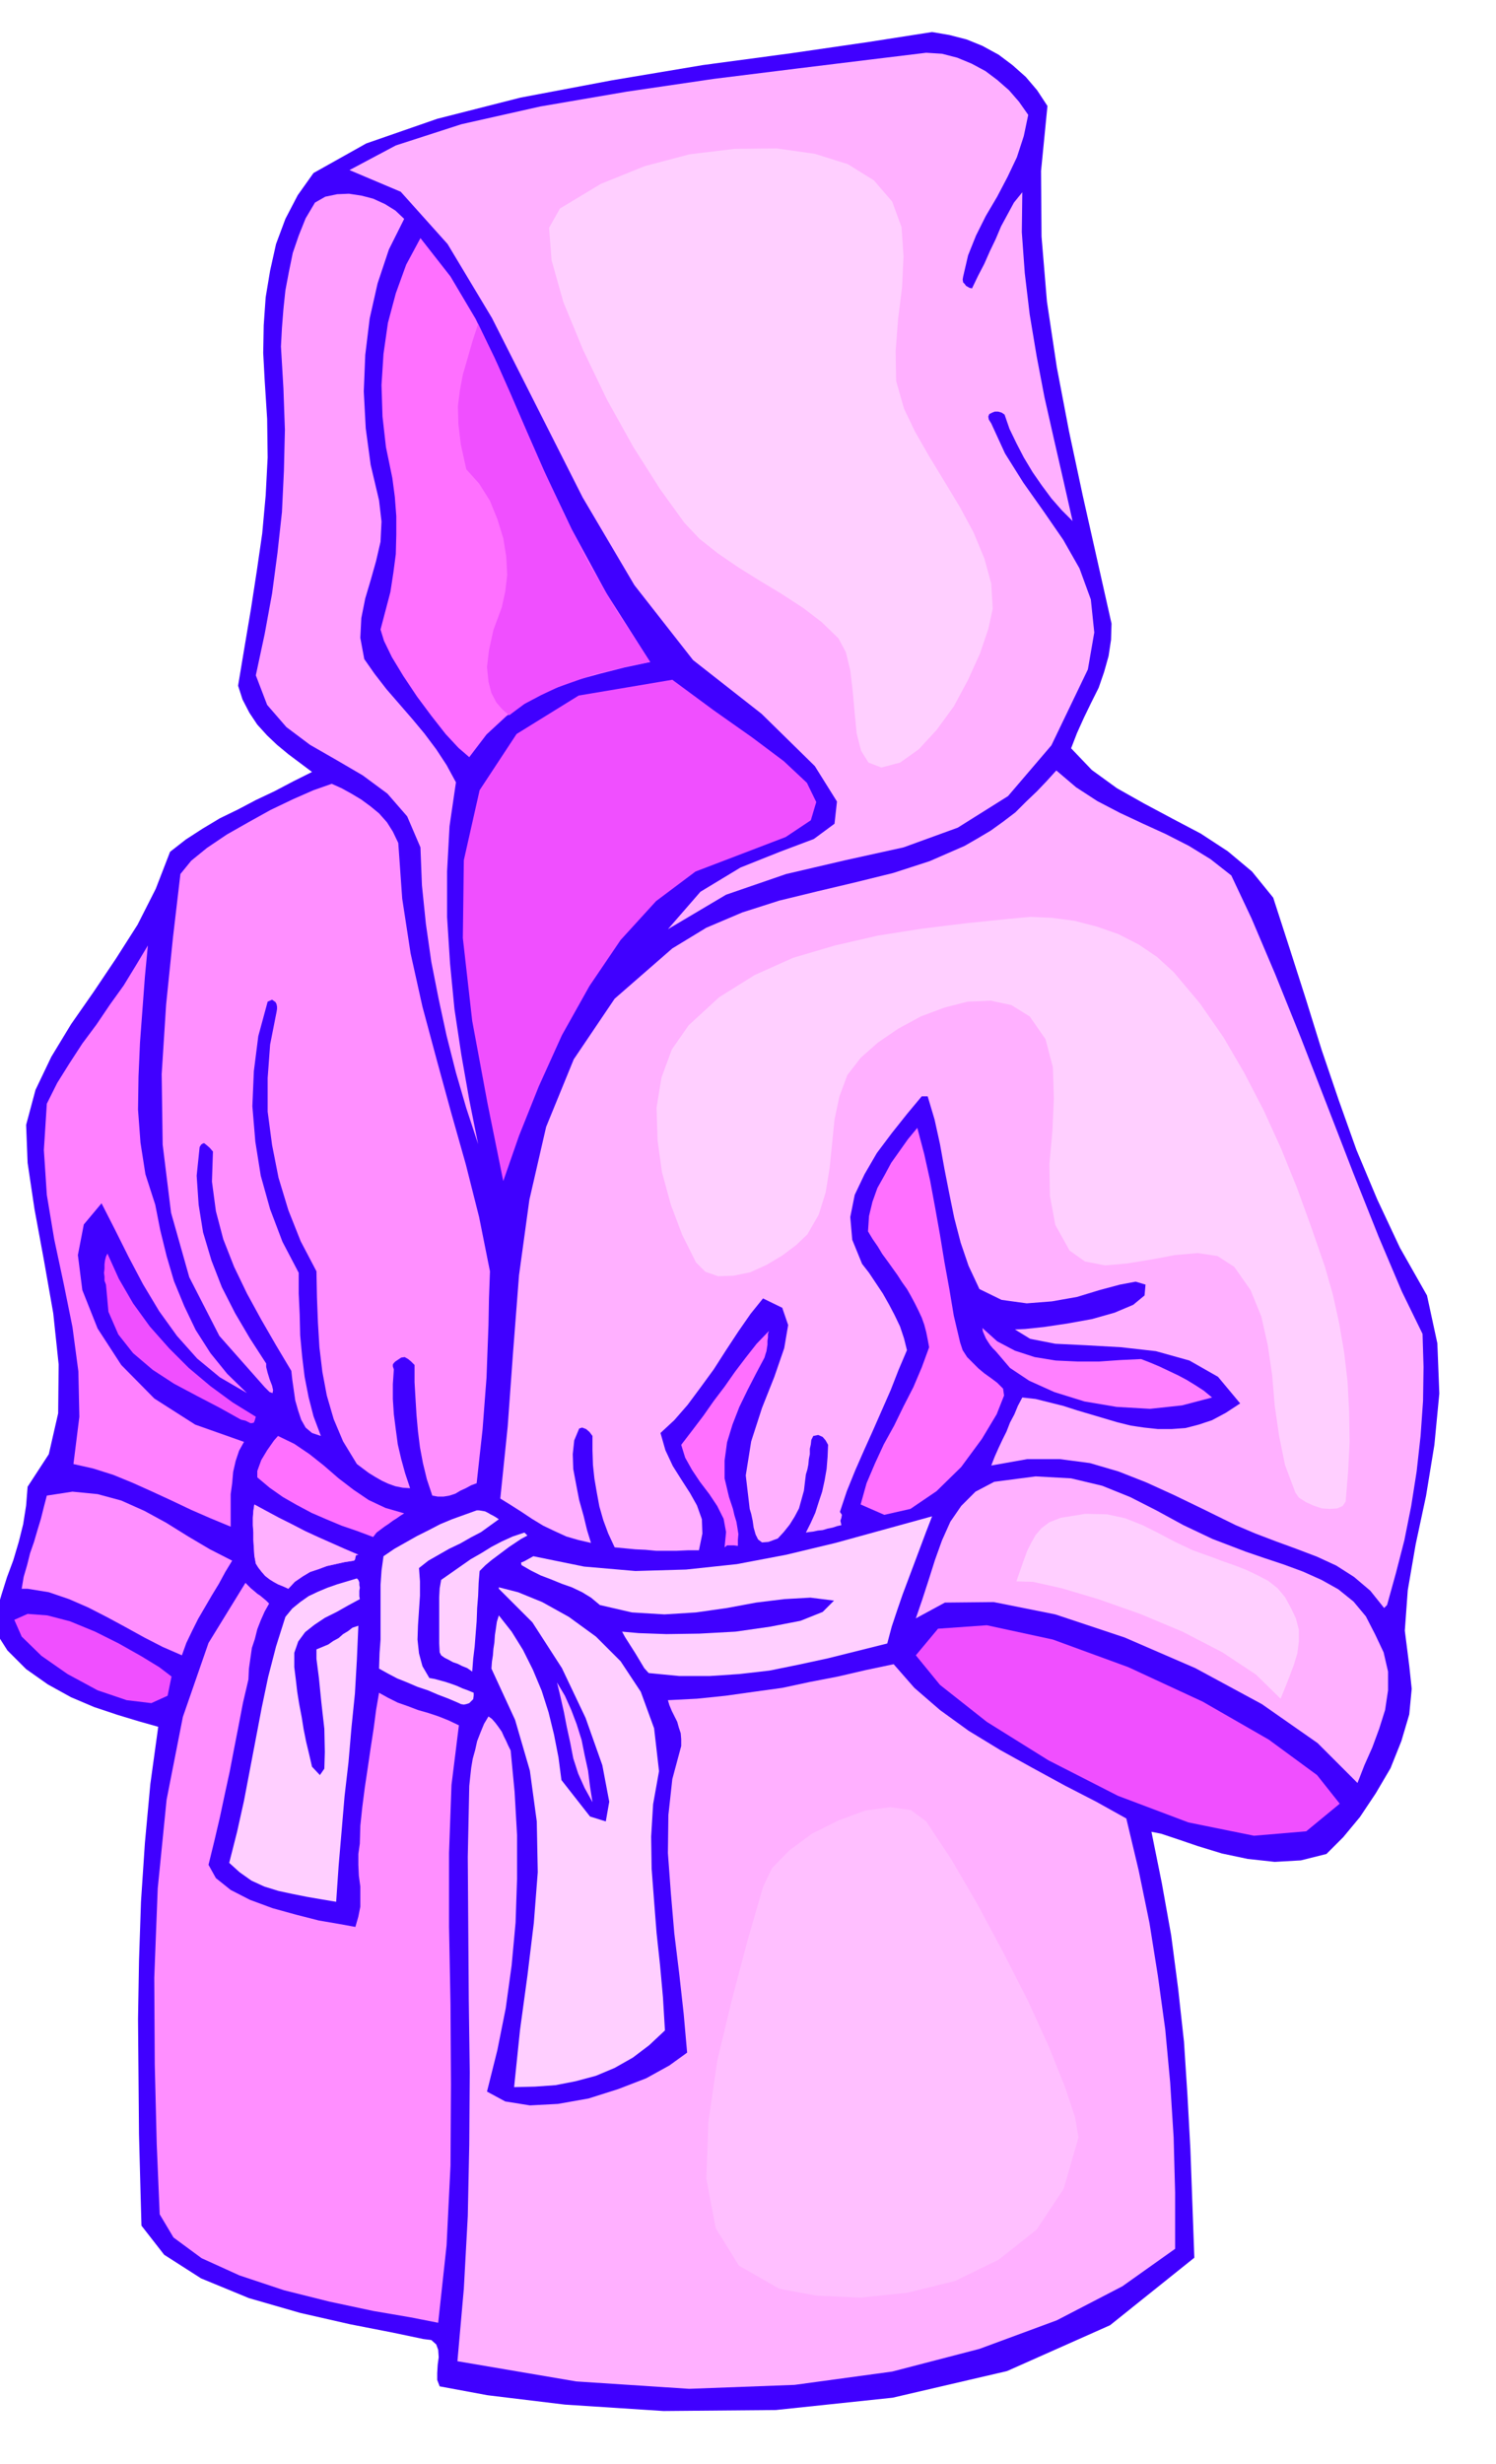
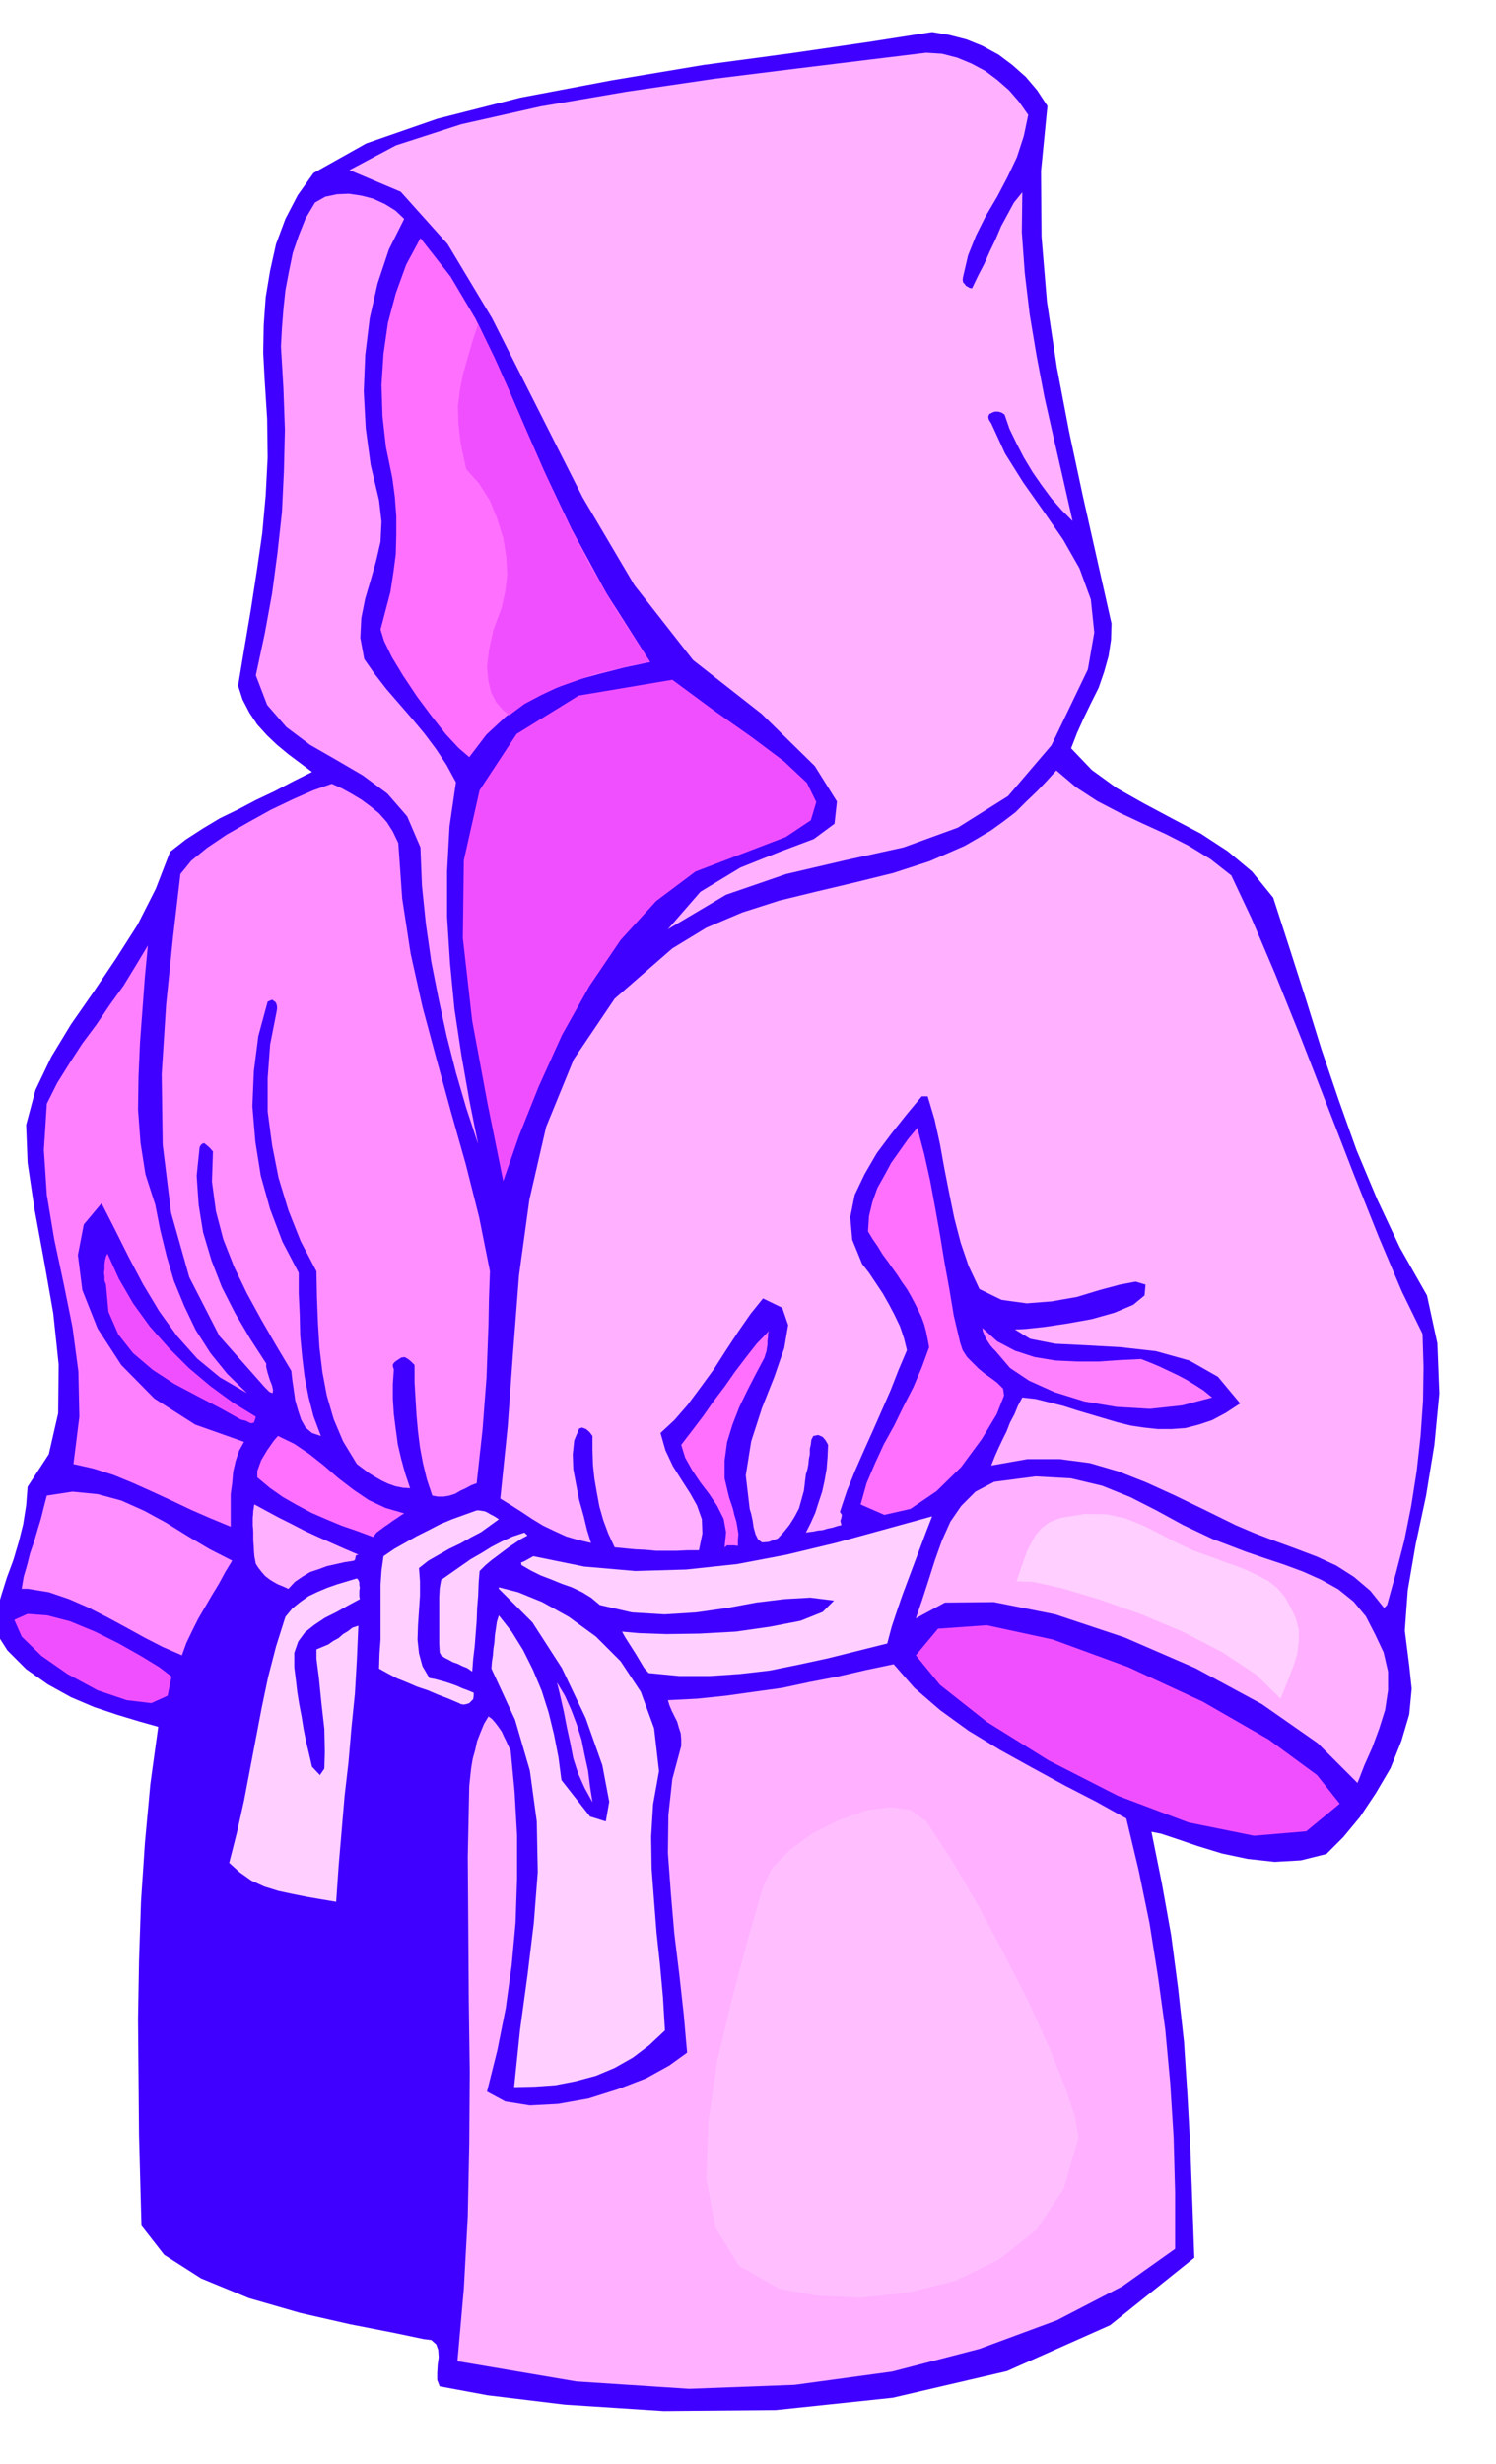
<svg xmlns="http://www.w3.org/2000/svg" fill-rule="evenodd" height="807.762" preserveAspectRatio="none" stroke-linecap="round" viewBox="0 0 3035 4999" width="490.455">
  <style>.pen1{stroke:none}.brush2{fill:#ffb0ff}.brush4{fill:#ff70ff}.brush5{fill:#f04fff}.brush6{fill:#ff8fff}.brush7{fill:#ff80ff}.brush8{fill:#ffcfff}</style>
  <path class="pen1" style="fill:#4000ff" d="m2125 215-13 132 1 133 11 132 20 133 25 131 28 131 29 129 29 129-1 33-5 33-9 32-11 32-15 30-15 31-14 31-12 31 42 44 51 37 55 31 58 31 57 30 55 36 49 41 43 53 33 102 33 103 32 103 35 103 36 101 42 100 46 98 55 97 21 97 4 102-10 104-17 104-21 98-16 93-6 82 9 71 5 47-5 52-16 54-22 55-30 51-32 48-34 41-34 34-52 13-53 3-55-6-52-11-49-15-41-14-33-11-20-4 21 104 19 106 14 107 12 109 7 108 6 110 4 110 4 110-171 137-209 93-232 54-237 25-228 2-200-13-157-19-97-18-5-13v-14l1-17 2-15-1-15-4-11-10-9-16-2-62-13-87-17-101-23-104-30-97-40-75-48-46-59-2-71-3-114-1-116-1-118 2-118 4-120 8-120 11-119 16-116-39-11-43-13-48-16-47-20-47-26-44-31-38-38-28-44 6-35 10-34 11-35 13-35 11-37 9-36 6-38 3-38 43-66 19-83 1-99-11-104-19-108-19-103-14-94-3-77 19-71 32-67 40-66 46-66 45-67 44-69 37-73 29-75 32-25 34-22 35-21 37-18 36-19 38-18 38-20 38-19-24-18-24-18-23-19-20-19-20-22-16-24-14-27-9-28 13-78 13-77 12-78 11-76 7-77 4-77-1-78-5-78-3-56 1-56 4-57 9-54 12-54 19-51 25-48 32-45 107-60 144-50 169-43 185-35 185-31 179-24 158-23 128-20 35 6 35 9 32 13 33 18 28 21 27 24 23 27 21 32z" />
  <path class="pen1 brush2" d="m2086 233-9 43-14 43-19 40-21 40-23 39-20 40-16 40-10 43-1 6 1 6 3 3 3 4 7 4 5 1 12-25 13-25 11-25 12-25 11-26 13-24 13-24 17-21-1 81 6 83 10 84 14 84 16 84 19 84 19 83 19 84-22-22-21-24-20-27-18-26-18-30-15-29-14-29-10-29-6-4-7-2h-7l-5 2-6 3-2 5 1 6 5 8 28 61 37 59 41 58 40 58 33 58 23 63 7 67-13 75-74 154-88 103-102 64-110 40-118 26-120 28-122 42-118 70 66-76 81-49 80-32 69-26 42-31 5-45-45-72-108-106-139-109-119-152-105-178-94-186-90-178-90-150-95-106-104-44 94-50 133-43 160-36 175-30 177-26 169-21 147-18 115-14 32 2 31 8 29 12 28 15 24 18 24 21 20 23 19 27z" />
  <path class="pen1" style="fill:#ff9eff" d="m820 444-31 62-23 69-16 71-9 74-3 74 4 75 10 74 17 72 5 43-2 41-9 39-11 39-11 37-8 40-2 40 8 43 21 30 24 31 26 30 26 30 25 30 24 32 21 32 19 35-13 89-5 92v92l6 94 9 93 14 93 16 91 18 90-24-73-21-72-19-75-16-74-15-76-11-77-8-78-3-77-27-63-40-46-50-37-53-31-54-31-48-36-39-45-23-60 18-84 15-82 11-83 9-82 4-84 2-83-3-84-5-85 2-38 3-38 4-38 7-37 8-39 12-35 14-35 19-32 21-12 24-5 24-1 26 4 23 6 24 11 21 13 18 17z" />
  <path class="pen1 brush4" d="m1319 1343-52 11-51 13-51 14-48 19-47 23-43 30-40 37-35 46-22-19-26-28-29-37-29-39-28-42-23-38-16-33-7-23 10-38 10-38 6-39 5-38 1-39v-38l-3-39-5-38-13-63-7-62-2-64 4-63 9-63 16-60 21-58 29-54 61 78 51 86 45 94 45 103 48 110 57 120 70 129 89 140z" />
  <path class="pen1 brush5" d="m1033 1451-14-12-12-14-10-19-6-23-3-30 4-34 9-41 17-46 7-32 4-34-2-37-6-37-12-39-15-37-22-35-26-29-11-50-5-41-1-37 4-32 6-32 9-31 10-35 12-37 33 68 33 74 33 77 37 84 40 87 48 94 57 98 68 104-38 7-38 9-38 9-36 13-37 13-34 16-34 18-31 23zm467 283-89 34-80 60-72 79-63 93-56 100-47 104-40 100-32 92-32-158-31-167-19-168 2-158 32-142 75-114 126-78 190-32 84 62 78 55 64 48 47 44 19 39-11 37-51 34-94 36z" />
  <path class="pen1 brush2" d="m2498 1776 41 87 48 113 52 129 54 139 53 137 51 128 47 111 42 86 2 67-1 69-5 71-8 72-11 70-14 70-17 66-18 65-3 3-3 3-28-35-33-28-36-23-39-18-42-16-41-15-42-16-40-17-65-32-60-29-57-26-56-22-58-17-61-8h-66l-73 13 7-18 8-18 8-17 8-16 7-18 9-17 7-17 9-17 27 3 28 7 28 7 28 9 27 8 27 8 27 8 28 7 27 4 28 3h28l28-2 27-7 27-9 28-15 29-19-45-54-58-33-68-19-71-8-71-4-62-3-51-10-31-19 21-1 38-4 47-7 50-9 46-13 38-16 23-19 2-22-20-6-32 6-41 11-46 14-51 9-51 4-51-7-45-22-22-47-16-47-13-50-10-49-10-51-9-50-11-50-14-47h-12l-30 36-31 39-30 40-25 43-20 42-9 45 4 46 20 49 14 18 14 21 14 21 13 23 11 21 11 23 8 24 6 24-17 40-16 41-18 41-18 41-18 40-18 41-17 42-14 42 4 6-1 6-2 6 2 9-9 2-9 3-10 2-10 3-10 1-9 2-9 1-6 1 10-20 9-20 7-22 7-21 5-23 4-23 2-25 1-24-5-9-6-7-9-4-10 2-4 8-1 9-2 9v11l-2 10-1 11-2 10-3 10-2 16-2 17-5 18-5 18-9 17-10 16-12 15-12 13-19 7-13 1-8-6-5-10-4-14-2-14-3-14-3-10-8-68 11-69 22-68 25-63 20-58 8-47-12-35-39-19-25 31-25 36-25 38-25 39-27 37-26 35-27 31-28 26 10 35 15 32 17 27 18 28 14 25 10 28 1 29-7 34h-23l-22 1h-42l-21-2-21-1-21-2-21-2-13-28-10-27-8-28-5-27-5-29-3-28-1-30v-29l-6-8-7-6-8-3-6 2-10 24-3 28 1 30 6 32 6 31 9 32 7 29 8 26-26-6-24-7-24-11-23-11-23-14-21-14-22-14-21-13 15-146 11-152 12-155 21-153 34-148 56-137 83-123 117-102 69-42 73-31 75-24 78-19 76-18 77-19 74-24 71-31 26-15 27-16 25-18 25-19 22-22 22-21 20-21 19-21 40 34 43 28 46 24 47 22 46 21 47 24 44 27 42 33z" />
  <path class="pen1 brush6" d="m808 1710 8 113 17 111 24 108 29 108 29 106 30 106 27 107 22 110-2 55-1 54-2 53-2 54-4 52-4 53-6 54-6 55-11 4-11 6-11 5-10 6-12 4-12 2h-12l-11-2-11-33-8-33-6-32-4-32-3-33-2-33-2-34v-35l-7-7-6-5-7-4-7 1-6 4-6 4-3 3-2 3v4l2 6-2 30v30l2 31 4 31 4 30 7 30 8 29 10 30-15-1-15-3-14-5-13-6-14-8-13-8-12-9-12-9-28-46-19-45-14-48-9-48-6-50-3-50-2-52-1-52-32-61-25-63-20-66-13-66-9-68v-68l5-68 13-66 1-6v-5l-1-5-2-4-7-5-9 4-19 70-9 71-3 71 6 72 11 69 19 68 25 66 33 63v42l2 43 1 42 4 43 5 41 8 41 10 39 15 40-18-6-13-11-9-16-6-18-6-21-3-21-3-21-2-18-31-52-30-52-29-53-26-54-22-56-15-57-8-60 2-61-7-8-7-6-4-3-3 1-3 2-3 5-6 58 4 59 9 56 17 57 21 54 27 53 30 51 33 51v7l3 12 4 13 5 13 2 9-1 6-6-2-10-10-92-104-61-119-37-131-17-138-2-143 9-141 14-137 15-128 22-27 32-26 40-27 44-25 45-25 46-22 41-18 37-13 20 9 20 11 20 12 19 14 17 14 16 18 12 19 11 23z" />
  <path class="pen1 brush7" d="m315 2444 10 51 13 53 15 51 21 51 23 48 30 47 34 42 40 39-55-32-46-38-41-46-36-50-33-55-29-55-28-56-27-53-36 43-12 62 9 71 31 78 48 74 67 68 83 53 99 35-10 18-7 21-5 22-2 23-3 22v66l-41-17-39-17-40-19-39-18-40-18-39-16-41-13-40-9 12-96-2-92-12-90-18-89-19-89-15-90-6-91 6-94 21-42 25-40 26-40 29-39 27-40 28-39 25-41 24-40-6 63-5 67-5 67-3 69-1 67 5 67 10 64 20 62z" />
  <path class="pen1 brush4" d="m1948 2724 5 15 9 14 11 11 12 12 12 10 14 10 12 9 12 12 2 14-15 38-30 50-42 57-50 49-53 36-53 12-48-21 12-43 17-40 18-39 21-38 19-39 20-39 17-40 15-41-3-16-3-15-4-15-5-14-7-15-7-14-8-15-8-14-10-14-9-14-10-14-10-14-11-15-9-15-11-16-9-15 2-31 7-29 10-28 14-25 14-26 17-24 17-24 19-23 14 53 12 54 10 54 10 56 9 55 10 55 9 54 13 55z" />
  <path class="pen1 brush5" d="m519 2874-2 7-2 5-4 1h-3l-10-5-9-2-43-24-46-24-47-25-43-28-40-34-30-38-20-46-5-55-3-8v-8l-1-8 1-8v-9l1-8 2-8 3-6 23 51 29 50 34 47 39 44 40 40 44 37 45 33 47 29z" />
  <path class="pen1 brush7" d="m2315 2757 18 7 19 8 19 9 19 9 17 9 18 11 17 11 17 14-61 16-65 7-68-4-65-11-61-19-51-23-39-26-23-27-6-7-6-6-5-6-4-6-5-8-3-7-3-7-1-7 30 27 36 19 40 13 43 7 44 2h44l43-3 42-2z" />
  <path class="pen1 brush4" d="m1551 2754-17 32-17 33-17 35-14 36-11 36-5 37v36l9 38 4 12 4 12 3 13 4 13 2 12 2 13-1 12v12l-8-1h-14l-5 4 3-31-5-27-13-26-16-24-19-25-16-24-14-25-8-26 23-30 22-29 21-30 22-29 21-30 22-29 22-28 25-26-2 6v7l-1 7v8l-1 6-1 7-2 6-2 7z" />
  <path class="pen1 brush2" d="m2528 3148 38 13 39 13 38 14 38 17 34 19 31 25 25 30 19 37 17 36 9 39v38l-6 40-12 38-14 38-16 36-14 36-81-81-113-79-135-73-143-62-141-47-125-25-99 1-59 32 13-38 13-40 13-41 14-39 17-38 22-32 29-29 38-20 84-11 72 4 63 15 57 23 53 27 55 30 59 28 68 26z" />
  <path class="pen1 brush8" d="m2462 3160 21 8 23 8 23 9 23 11 21 11 19 15 15 18 12 22 10 21 6 23v24l-3 24-7 23-9 24-9 23-9 22-50-49-68-45-81-42-86-36-85-30-74-22-58-13-34-1 8-23 7-20 7-19 8-16 9-16 12-14 16-12 23-9 50-8 44 1 37 8 35 14 32 16 34 18 36 17 42 15z" />
  <path class="pen1 brush4" d="m820 3070-8 5-7 5-8 5-8 6-9 6-8 6-8 6-7 9-32-12-32-11-31-13-30-13-30-16-28-16-27-19-25-21v-13l4-11 4-11 6-10 6-10 7-10 7-10 8-9 33 16 31 21 29 23 30 26 30 23 31 21 34 16 38 11z" />
  <path class="pen1 brush8" d="m1891 3076-12 31-12 32-12 32-12 32-12 32-11 32-11 33-9 34-60 15-60 15-60 13-59 12-61 7-60 4h-62l-62-6-9-10-6-10-6-10-6-10-7-11-7-11-7-11-6-11 34 3 56 2 67-1 73-4 70-10 62-12 45-18 23-23-48-6-53 3-57 7-59 11-63 9-64 4-66-4-65-15-18-15-18-11-21-10-20-7-22-9-21-8-20-10-19-11-1-5 7-3 9-5 9-5 103 21 104 9 103-3 103-11 100-19 100-24 98-27 98-27zm-879 6-18 13-18 13-21 11-21 12-23 11-21 12-21 12-19 15 2 27v29l-2 30-2 30-1 29 3 28 7 26 14 24 11 2 11 3 11 3 12 4 11 4 11 5 11 4 12 5v6l-1 7-4 4-4 4-6 2-5 1-6-1-4-2-21-9-21-8-21-9-21-7-21-9-20-8-19-10-18-10 1-31 2-28v-111l2-29 4-29 22-15 23-13 23-13 24-12 23-12 24-10 25-9 25-9h5l6 1 6 1 6 3 5 3 6 3 5 3 6 4z" />
  <path class="pen1 brush6" d="m471 3166-14 23-13 24-14 23-14 24-14 24-12 24-12 25-9 25-39-17-37-19-38-21-37-20-39-20-39-17-41-14-43-7H44l4-24 7-24 6-24 8-23 7-24 7-23 6-24 6-23 52-8 51 5 48 13 47 21 44 24 45 28 44 26 45 23z" />
  <path class="pen1 brush5" d="m727 3154-5 1-1 5-1 4-2 2-19 3-18 4-18 4-16 6-18 6-15 9-16 11-13 14-11-5-10-4-9-5-8-5-9-7-7-8-7-9-5-8-3-16-1-16-1-16v-15l-1-15v-15l1-14 2-13 24 13 26 14 26 13 27 14 26 12 27 12 27 12 28 12z" />
  <path class="pen1 brush2" d="m727 3154-5 1-1 5-1 4-2 2-19 3-18 4-18 4-16 6-18 6-15 9-16 11-13 14-11-5-10-4-9-5-8-5-9-7-7-8-7-9-5-8-3-16-1-16-1-16v-15l-1-15v-15l1-14 2-13 24 13 26 14 26 13 27 14 26 12 27 12 27 12 28 12z" />
  <path class="pen1 brush8" d="m1070 3115-13 7-12 8-12 8-12 9-12 9-12 9-12 10-12 12-2 24-1 26-2 25-1 27-2 25-2 26-3 25-2 26-10-7-10-4-10-5-9-3-9-5-8-4-7-5-3-6-1-18v-94l1-18 3-17 20-14 20-14 20-14 21-12 21-13 21-11 22-10 24-8 3 3 3 3z" />
  <path class="pen1 brush5" d="m2718 3659-68 56-106 9-133-27-143-54-141-72-125-78-95-75-49-60 45-54 99-7 134 29 153 56 151 70 134 77 98 72 46 58z" />
  <path class="pen1 brush8" d="m1337 3593-12 67-4 66 1 65 5 66 5 64 7 65 6 66 4 67-32 30-33 25-37 21-38 16-41 11-41 8-42 3-42 1 12-116 15-110 13-107 8-103-2-103-14-103-30-103-48-104 1-14 2-13 1-13 2-13 1-15 2-13 2-14 4-13 26 33 23 37 20 40 18 43 14 44 11 45 9 46 6 46 58 74 32 10 7-40-14-74-34-96-48-101-60-93-68-68v-3l39 10 49 20 54 30 55 40 50 50 41 62 27 74 10 87zm-607-349-24 13-23 13-24 12-21 14-19 15-14 19-8 23v29l3 24 3 26 4 25 5 26 4 25 5 25 6 25 6 26 16 17 9-13 1-34-1-47-6-53-5-50-5-39v-19l12-5 12-5 10-7 11-6 9-8 10-6 9-7 12-4-3 69-4 69-7 69-6 70-8 69-6 71-6 70-5 73-30-5-29-5-30-6-28-6-29-9-26-12-24-17-21-19 16-63 14-63 12-63 12-63 12-63 13-62 16-62 19-60 14-17 16-13 17-12 19-9 19-8 20-7 20-6 20-6 3 3 2 5v5l1 6-1 6v11l1 6z" />
-   <path class="pen1 brush6" d="m546 3253-9 16-8 18-7 18-5 20-6 18-3 21-3 21-1 22-11 47-9 47-9 46-9 47-10 46-10 47-11 47-12 49 15 27 30 24 39 20 46 17 47 13 47 12 41 7 33 6 6-21 4-20v-41l-3-22-1-22v-22l3-21 1-36 4-38 5-39 6-40 6-41 6-39 5-38 6-35 18 10 20 10 20 7 21 8 21 6 21 7 20 8 21 10-15 121-5 138v149l3 158 1 162-1 165-8 162-17 157-56-11-76-13-89-19-92-23-90-30-77-35-57-42-28-47-6-142-4-162-1-176 7-181 18-180 33-168 52-150 75-122 5 5 6 6 6 5 7 6 6 4 6 5 6 5 6 6z" />
  <path class="pen1 brush2" d="m2285 3689 25 105 22 107 17 107 15 109 10 108 7 111 3 112v114l-107 76-133 69-157 58-177 46-198 27-214 8-229-15-241-41 13-147 8-147 3-146 1-146-2-147-1-145-1-145 3-144 2-19 2-18 3-18 5-18 4-18 7-18 7-17 9-15 7 5 7 8 6 8 7 10 4 9 5 10 4 9 5 10 8 84 5 88v88l-3 89-8 87-12 87-17 85-21 84 37 20 50 8 57-3 62-11 60-19 57-22 47-26 36-26-7-79-9-81-10-82-7-82-6-81 1-77 8-73 18-67v-14l-1-12-4-12-3-11-6-12-5-10-5-12-3-10 59-3 58-6 57-8 58-8 56-12 57-11 56-13 57-12 42 48 52 45 58 42 64 39 65 36 66 36 64 33 61 34z" />
  <path class="pen1 brush5" d="m348 3401-8 39-33 15-50-6-59-20-61-33-53-37-40-39-15-34 27-12 40 3 46 12 51 21 48 24 46 26 36 22 25 19z" />
  <path class="pen1 brush2" d="m1202 3656-16-29-13-29-10-31-6-31-7-32-6-31-7-31-7-29 16 27 13 29 11 29 10 32 6 30 7 32 4 32 5 32z" />
-   <path class="pen1 brush8" d="m1136 423-22 39 5 66 24 85 40 97 48 100 54 97 54 85 49 68 31 33 38 30 41 28 45 28 43 26 43 28 38 29 34 33 15 28 9 37 5 42 4 45 4 41 9 35 15 24 26 10 38-10 38-27 36-39 35-48 29-54 24-53 17-50 9-41-3-51-14-51-22-53-28-52-32-53-31-51-28-49-22-46-16-56-1-61 5-65 8-64 3-63-4-59-19-52-37-43-53-33-67-21-78-11-85 1-91 11-91 24-89 36-83 50zm261 1657 62-57 72-45 78-35 85-25 87-20 89-14 89-11 88-9 43-4 45 2 45 6 46 12 43 15 41 21 37 25 34 31 53 63 48 69 42 72 40 77 35 77 32 79 29 80 28 81 16 56 13 59 10 59 7 60 3 60 1 61-3 60-5 61-6 9-11 5-15 1-16-1-18-6-15-7-14-9-7-10-21-56-12-59-9-62-5-61-9-61-13-58-22-54-33-47-34-22-40-6-46 4-48 9-49 8-45 4-41-8-31-22-29-52-11-59-1-65 6-66 3-67-2-63-15-57-32-46-37-23-42-9-47 2-47 12-48 18-46 25-41 28-35 31-27 35-16 43-10 47-5 50-5 49-8 49-14 45-23 40-23 22-28 21-32 19-33 15-34 7-31 1-26-9-19-19-28-56-23-61-18-66-9-65-2-66 10-61 21-57 34-49z" />
  <path class="pen1" style="fill:#ffbfff" d="m1548 3828 18-38 35-36 46-34 54-27 54-20 51-7 42 6 31 23 51 77 53 91 52 97 50 98 42 92 33 82 21 63 7 41-30 104-55 83-77 61-88 43-97 24-95 10-89-4-76-14-82-47-47-76-19-100 4-114 18-125 30-125 32-121 31-107z" />
</svg>